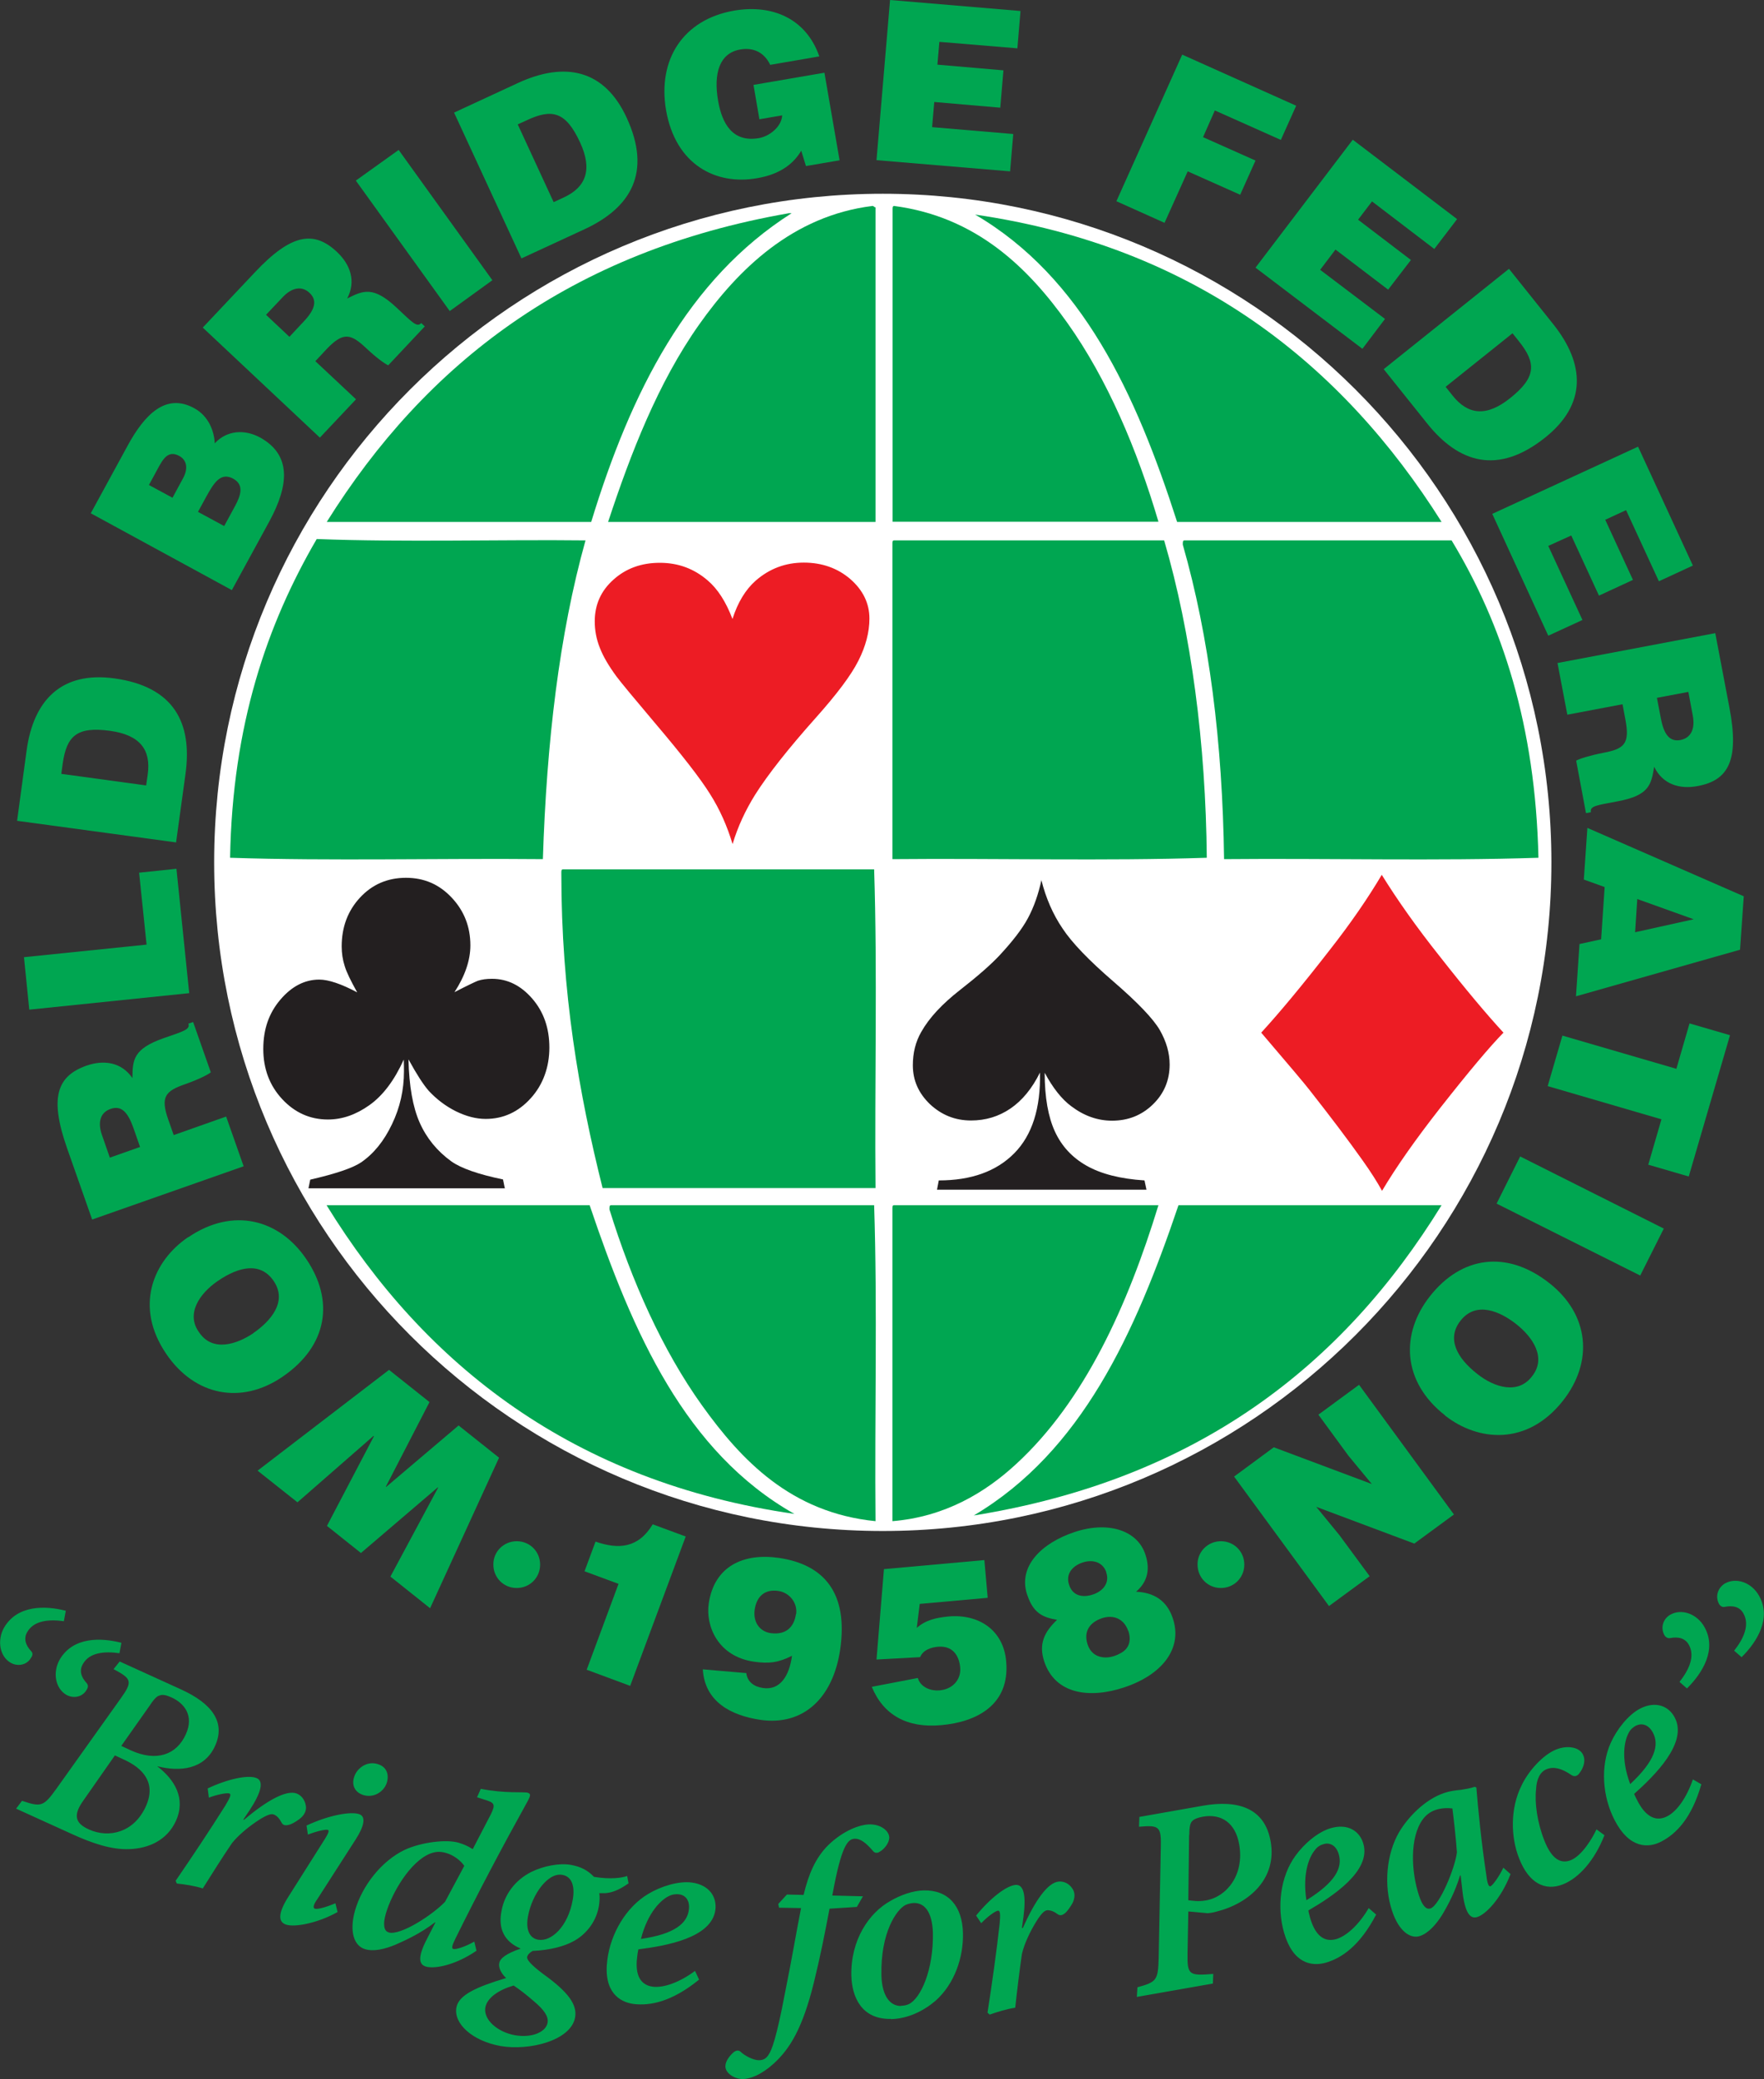
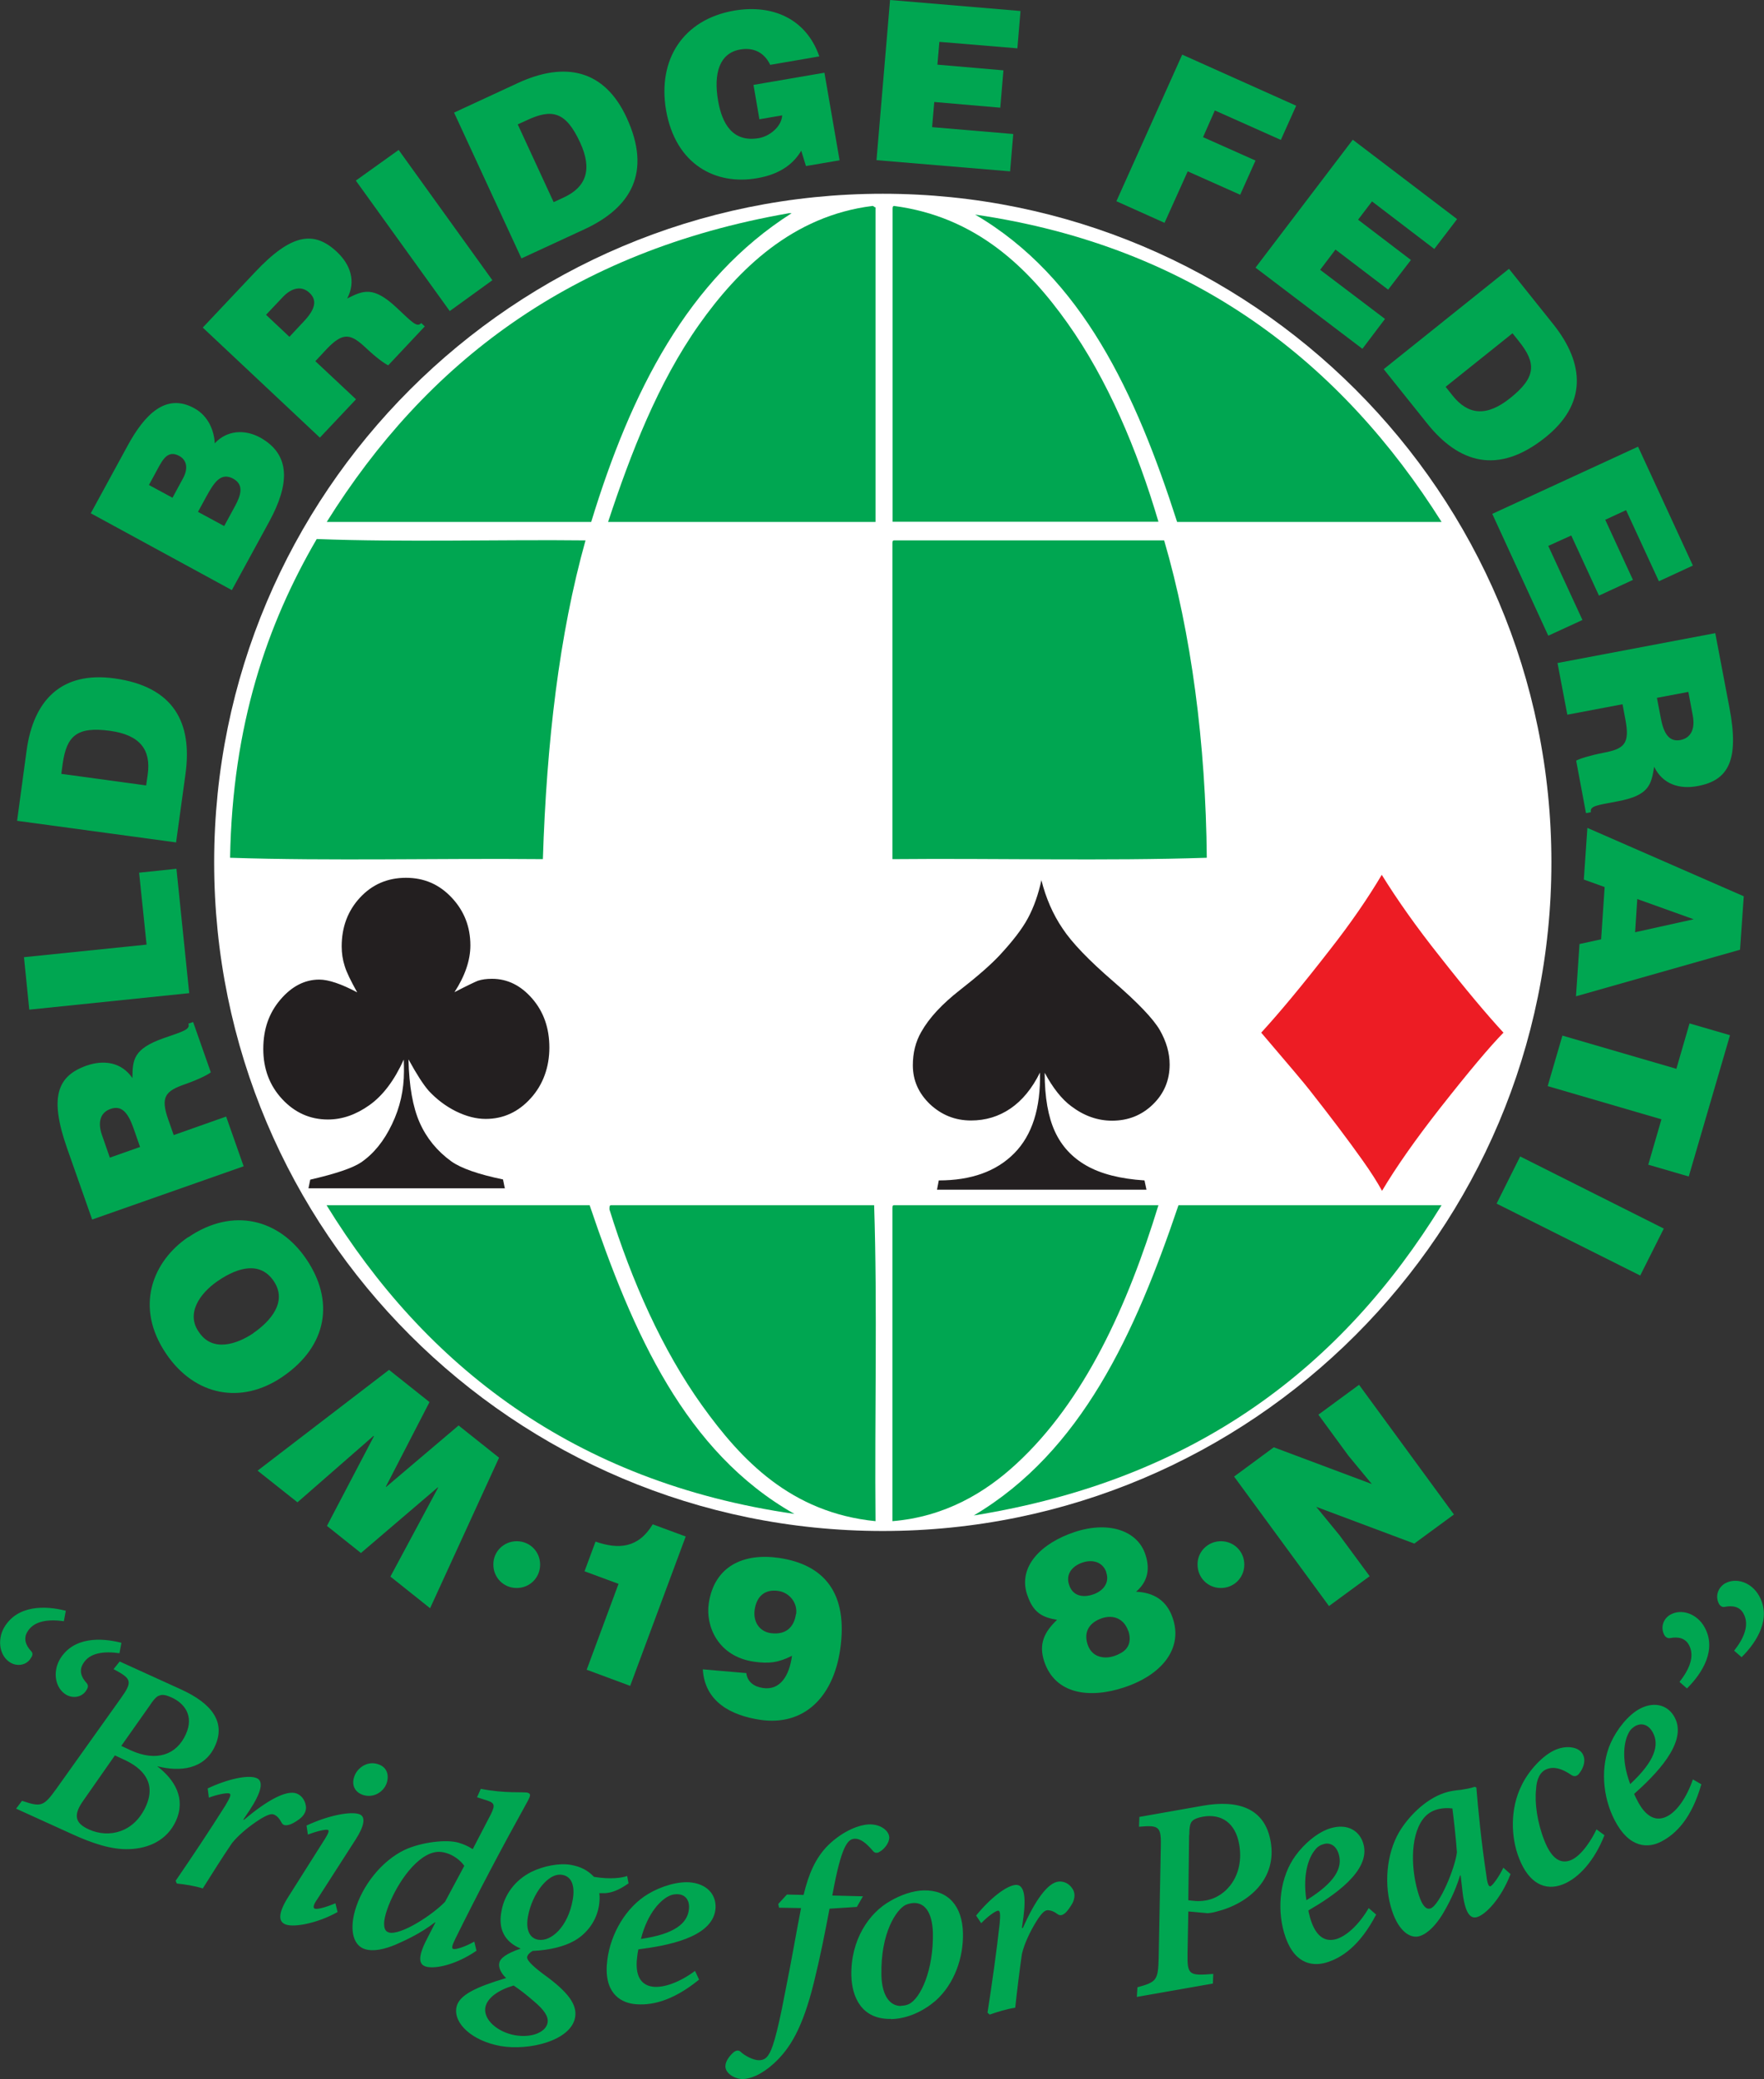
<svg xmlns="http://www.w3.org/2000/svg" id="Layer_2" data-name="Layer 2" viewBox="0 0 89.78 105.81">
  <rect x="0" y="0" width="89.78" height="105.81" fill="#333333" stroke="none" />
  <defs>
    <style> .cls-1 { fill: #fff; } .cls-2 { fill-rule: evenodd; } .cls-2, .cls-3 { fill: #00a651; } .cls-4 { fill: #ed1c24; } .cls-5 { fill: #231f20; } </style>
  </defs>
  <g id="Livello_1" data-name="Livello 1">
    <path class="cls-2" d="M88.65,84.34h0l-.39-.34c.5-.63,.79-1.31,.48-1.88-.19-.36-.54-.43-.96-.35-.1,.03-.22-.03-.29-.15-.22-.41-.03-.84,.3-1.04,.59-.33,1.37-.04,1.74,.63,.64,1.14-.1,2.34-.89,3.12m-2.78,1.59h0c.79-.78,1.53-1.98,.89-3.12-.37-.67-1.16-.96-1.74-.63-.34,.19-.52,.63-.3,1.04,.07,.12,.19,.17,.29,.15,.42-.08,.77,0,.96,.35,.31,.57,.02,1.24-.48,1.88l.39,.34Zm-2.58,1.89h0c.24-.12,.61-.09,.85,.37,.32,.61,.12,1.42-1.16,2.61-.51-1.36-.27-2.26-.08-2.6,.08-.18,.24-.3,.38-.38Zm2.88,2.74h0c-.31,.91-.8,1.62-1.31,1.88-.66,.34-1.17-.12-1.51-.79-.06-.11-.12-.23-.17-.35,1.05-.94,2.74-2.6,2.07-3.88-.3-.59-.97-.87-1.77-.46-.61,.32-1.19,1.07-1.49,1.74-.54,1.2-.42,2.75,.2,3.94,.75,1.45,1.72,1.43,2.38,1.08,.75-.39,1.54-1.19,2.03-2.91l-.43-.25Zm-4.91,2.54h0l.41,.3c-.5,1.28-1.3,2.18-2.11,2.5-.93,.37-1.75-.08-2.23-1.31-.44-1.1-.46-2.56,.12-3.72,.35-.74,1.09-1.56,1.76-1.83,.6-.24,1.22-.11,1.38,.29,.11,.23,.06,.58-.19,.91-.11,.16-.26,.2-.41,.1-.51-.35-.9-.44-1.26-.3-.34,.13-.52,.53-.54,1.02-.08,.7,.06,1.7,.42,2.61,.37,.94,.83,1.21,1.35,1,.57-.23,1.11-1.14,1.3-1.56Zm-8.46,4.03h0c-.19,.06-.39-.11-.57-.66-.4-1.21-.48-2.95,.19-3.87,.15-.21,.38-.4,.67-.49,.3-.1,.63-.1,.84-.07,.06,.47,.18,1.48,.23,2.23-.08,.76-.88,2.71-1.35,2.86Zm3.73-2.09h0c-.21,.45-.55,.92-.66,.96-.08,.03-.16-.1-.21-.55-.26-1.7-.42-3.37-.51-4.48l-.09-.03c-.2,.07-.43,.11-.68,.15-.32,.03-.6,.07-.86,.16-.99,.33-1.86,1.24-2.31,2.01-.64,1.11-.78,2.7-.35,3.99,.35,1.06,.95,1.44,1.42,1.28,.42-.14,.81-.57,1.12-1.06,.32-.53,.68-1.22,.92-2.02h.03s.11,.95,.11,.95c.15,1.11,.45,1.26,.75,1.16,.42-.14,1.19-.91,1.68-2.18l-.36-.32Zm-9.14-1.19h0c-.16,.04-.34,.14-.45,.3-.26,.3-.66,1.13-.44,2.56,1.49-.92,1.84-1.66,1.65-2.33-.14-.5-.5-.61-.76-.53Zm2.28,3.26h0l.38,.33c-.83,1.59-1.76,2.22-2.57,2.45-.72,.2-1.67,.04-2.12-1.54-.37-1.29-.19-2.84,.58-3.9,.43-.6,1.14-1.22,1.81-1.41,.87-.25,1.47,.16,1.65,.8,.4,1.39-1.58,2.68-2.8,3.39,.02,.13,.06,.26,.09,.38,.21,.73,.61,1.28,1.32,1.08,.55-.16,1.18-.76,1.66-1.58Zm-9.13-3.72h0c0-.43,.05-.62,.16-.72,.09-.09,.26-.16,.52-.21,.96-.17,1.67,.32,1.86,1.41,.27,1.54-.63,2.67-1.7,2.85-.4,.07-.7,.01-.89-.01l.04-3.32Zm-2.54-.93h0l-.02,.51c1.04-.09,1.14-.02,1.11,1.09l-.11,5.61c-.03,1.12-.11,1.2-1.08,1.47l-.03,.49,3.87-.68,.02-.49c-1.23,.1-1.33,.06-1.31-1.05l.04-2.13,.98,.09c.15-.01,.31-.04,.45-.08,1.71-.43,3.09-1.71,2.76-3.57-.29-1.68-1.63-2.14-3.45-1.82l-3.23,.57Zm-5.98,5.67h0l.08-.58c.14-1.07,.02-1.65-.4-1.62-.47,.04-1.29,.67-2.01,1.56l.26,.39c.31-.33,.72-.63,.86-.64,.1,0,.12,.17,.08,.64-.17,1.53-.39,3.06-.62,4.55l.11,.1c.37-.13,.88-.29,1.3-.35,.1-.92,.22-1.9,.34-2.73,.12-.52,.41-1.14,.74-1.67,.27-.43,.42-.55,.55-.56,.17-.01,.36,.07,.53,.2,.11,.08,.22,.07,.36-.04,.13-.1,.25-.28,.39-.51,.14-.28,.15-.56-.02-.78-.15-.22-.4-.35-.67-.33-.56,.04-1.22,.98-1.83,2.36h-.04Zm-6.15,3.96h0c-.56,.01-.97-.51-1-1.55-.05-2.2,.78-3.37,1.23-3.59,.13-.06,.27-.09,.42-.1,.54-.01,.93,.44,.97,1.5,.04,1.9-.62,3.36-1.23,3.65-.12,.05-.24,.08-.39,.08Zm-.51,.66h0c-1.5,.03-1.99-1.11-2.02-2.2-.04-1.81,.89-3.19,1.98-3.8,.53-.31,1.16-.53,1.7-.54,1.26-.03,1.97,.81,2,2.17,.03,1.24-.43,2.59-1.4,3.45-.61,.52-1.41,.91-2.26,.93Zm-5.3-6.33h0l-.44,.48,.04,.19,1.12,.02c-.26,1.32-.45,2.5-.82,4.33-.44,2.33-.68,2.9-.82,3.11-.12,.21-.29,.31-.52,.3-.25,0-.7-.21-.94-.45-.09-.06-.19-.05-.3,.02-.22,.18-.44,.46-.45,.72-.02,.35,.43,.66,.87,.67,.39,0,.96-.22,1.58-.78,.84-.76,1.48-1.82,2.05-4.12,.36-1.47,.54-2.42,.8-3.77l1.39-.09,.31-.54-1.56-.04c.46-2.53,.78-2.9,1.17-2.89,.26,0,.55,.21,.89,.61,.1,.14,.25,.13,.37,.04,.2-.11,.45-.41,.47-.68,.02-.3-.33-.68-.95-.7-.56-.01-1.42,.34-2.16,1.06-.65,.65-1,1.48-1.25,2.53l-.86-.02Zm-5.48-.01h0c-.16-.02-.36,0-.53,.09-.36,.17-1.06,.78-1.42,2.18,1.73-.25,2.35-.8,2.44-1.48,.07-.52-.22-.76-.49-.79Zm.8,3.89h0l.21,.45c-1.39,1.13-2.49,1.34-3.33,1.24-.74-.1-1.55-.63-1.34-2.25,.17-1.33,.95-2.68,2.08-3.35,.63-.38,1.53-.67,2.22-.58,.89,.12,1.28,.73,1.2,1.39-.19,1.43-2.51,1.83-3.92,2.01-.03,.13-.05,.26-.06,.38-.1,.75,.05,1.42,.79,1.52,.57,.07,1.38-.23,2.15-.8Zm-9.16,3.28h0c-.89-.16-1.61-.79-1.51-1.41,.09-.49,.66-.89,1.44-1.12,.26,.17,.62,.44,1.02,.79,.55,.46,.76,.79,.71,1.1-.08,.47-.78,.79-1.66,.64Zm1.19-4.86h0c.64,.11,1.51-.65,1.75-2.04,.12-.67-.04-1.18-.53-1.26-.4-.07-.77,.21-1.07,.58-.3,.38-.57,.93-.68,1.54-.12,.67,.08,1.1,.52,1.18Zm4.51-3.24h0c-.26,.09-.83,.18-1.68,.04-.3-.32-.66-.52-1.18-.61-.57-.1-1.38,.05-2.01,.36-.85,.43-1.38,1.18-1.52,2.01-.17,.87,.14,1.54,.98,1.89-.75,.26-1.05,.5-1.09,.74-.05,.22,.09,.52,.35,.76-1.51,.45-2.41,.86-2.53,1.49-.16,.82,.8,1.71,2.25,1.97,1.44,.25,3.58-.27,3.79-1.46,.11-.64-.33-1.28-1.63-2.21-.58-.44-.84-.71-.81-.87,.04-.13,.14-.22,.28-.3,.89-.04,1.62-.24,2.07-.49,.54-.28,1.15-.9,1.3-1.79,.04-.25,.05-.48,.02-.66,.12,0,.19,0,.28,0,.29-.01,.68-.12,1.21-.5l-.07-.37Zm-12.13,2.87h0c.61,.17,2.24-.9,2.87-1.56l.98-1.83c-.19-.28-.56-.55-.91-.65-.33-.1-.56-.07-.81,.02-1.03,.4-1.96,2-2.27,3.05-.17,.58-.09,.9,.13,.96Zm4.36,.47h0l.11,.46c-1.08,.74-2.12,.93-2.56,.81-.32-.09-.5-.38,.05-1.43l.42-.82h-.03c-.73,.56-1.47,.9-2.02,1.14-.57,.23-1.1,.35-1.53,.22-.55-.16-.82-.88-.51-1.97,.36-1.25,1.34-2.52,2.54-3.09,.83-.38,2.09-.54,2.72-.36,.23,.07,.43,.14,.73,.33l.92-1.77c.25-.51,.2-.6-.36-.76l-.34-.11,.19-.43c1.25,.25,2.18,.14,2.39,.2,.16,.05,.15,.14,0,.42-1.32,2.38-2.52,4.65-3.69,7.02-.17,.34-.19,.48-.1,.51,.14,.04,.62-.12,1.06-.37Zm-7.07-1.96h0l.11,.45c-.99,.56-2.18,.79-2.62,.64-.33-.11-.51-.45,.15-1.47l1.84-2.91c.17-.28,.21-.4,.14-.44-.12-.04-.58,.07-1.02,.24l-.07-.46c1.13-.53,2.25-.73,2.68-.58,.37,.12,.24,.64-.18,1.29l-1.94,3.02c-.23,.32-.23,.46-.14,.5,.14,.05,.62-.09,1.06-.28Zm2.18-7.07h0c-.58-.2-1.09,.22-1.22,.63-.15,.43,.03,.79,.44,.93,.51,.17,1.04-.12,1.21-.6,.13-.39,.03-.81-.43-.96Zm-6.87,2.82h0l.33-.49c.59-.9,.73-1.48,.34-1.63-.44-.17-1.46,.05-2.48,.53l.06,.47c.42-.16,.92-.26,1.05-.21,.1,.04,.03,.2-.21,.61-.82,1.3-1.68,2.59-2.53,3.83l.06,.14c.39,.04,.92,.12,1.32,.25,.49-.78,1.02-1.62,1.49-2.31,.34-.42,.86-.85,1.39-1.19,.43-.27,.62-.31,.74-.26,.16,.06,.29,.22,.39,.41,.06,.12,.17,.16,.34,.12,.16-.03,.35-.14,.57-.3,.25-.19,.38-.44,.32-.71-.05-.26-.21-.49-.46-.59-.52-.2-1.53,.36-2.67,1.33h-.04Zm-6.54-3.26h0l-1.6,2.29c-.59,.82-.33,1.19,.29,1.47,1.02,.46,2.29,.15,2.89-1.17,.55-1.21-.15-1.95-1.12-2.39l-.45-.21Zm.34-.49h0l.47,.22c1.32,.6,2.34,.23,2.81-.82,.43-.95-.09-1.58-.73-1.87-.23-.1-.44-.17-.6-.1-.12,.02-.27,.15-.48,.47l-1.48,2.1Zm-.09-4.3h0l3.12,1.42c1.58,.72,2.29,1.67,1.73,2.89-.54,1.18-1.77,1.32-2.94,1.02h0c.9,.69,1.47,1.65,.95,2.79-.44,.96-1.36,1.4-2.39,1.43-.89,.03-1.85-.29-2.88-.76l-2.86-1.3,.3-.4c.97,.33,1.1,.29,1.74-.6l3.27-4.59c.64-.89,.57-1.02-.35-1.51l.32-.4Zm.09-.96h0l-.1,.54c-.79-.11-1.52-.03-1.85,.53-.21,.34-.11,.68,.18,.99,.08,.1,.09,.2,0,.34-.22,.39-.69,.45-1.03,.26-.57-.33-.71-1.15-.34-1.8,.68-1.16,2.09-1.12,3.14-.85Zm-2.83-1.62c-1.05-.27-2.46-.3-3.14,.85-.37,.65-.23,1.48,.34,1.8,.34,.19,.81,.13,1.03-.26,.1-.14,.09-.25,0-.34-.29-.31-.39-.66-.18-.99,.33-.55,1.06-.64,1.85-.53l.1-.54Z" />
    <g>
      <path class="cls-1" d="M44.93,77.91c18.79,0,34.03-15.24,34.03-34.03S63.72,9.86,44.93,9.86,10.9,25.09,10.9,43.88s15.23,34.03,34.03,34.03h0Z" />
      <path class="cls-5" d="M25.72,60.47H15.7l.09-.44c1.3-.3,2.16-.59,2.59-.88,.64-.44,1.16-1.08,1.57-1.94,.41-.85,.61-1.75,.61-2.69,0-.14,0-.34-.01-.6-.48,1.06-1.06,1.83-1.75,2.32-.69,.49-1.39,.73-2.11,.73-.91,0-1.69-.35-2.33-1.04-.64-.69-.96-1.54-.96-2.55s.29-1.83,.87-2.51c.58-.68,1.24-1.02,1.98-1.02,.47,0,1.12,.22,1.93,.65-.33-.59-.55-1.04-.64-1.35-.1-.31-.15-.64-.15-.99,0-.98,.31-1.81,.93-2.48,.62-.67,1.4-1.01,2.34-1.01s1.7,.34,2.33,1.01c.63,.67,.95,1.48,.95,2.43,0,.75-.27,1.55-.81,2.38,.66-.34,1.06-.53,1.19-.58,.21-.07,.45-.1,.72-.1,.79,0,1.47,.34,2.05,1.01,.58,.67,.87,1.5,.87,2.49s-.32,1.89-.95,2.58c-.63,.7-1.4,1.05-2.29,1.05-.49,0-.99-.13-1.52-.39-.52-.26-.98-.61-1.38-1.04-.28-.32-.62-.85-1.03-1.6,.03,1.36,.22,2.43,.57,3.22,.35,.79,.89,1.45,1.61,1.97,.49,.35,1.37,.66,2.63,.92l.09,.44h0Z" />
-       <path class="cls-4" d="M37.28,42.94c-.27-.9-.64-1.74-1.14-2.53-.49-.79-1.44-2.01-2.85-3.67-1.03-1.22-1.67-1.99-1.91-2.31-.39-.53-.68-1.02-.85-1.46-.18-.45-.26-.9-.26-1.35,0-.84,.31-1.55,.95-2.12,.63-.57,1.42-.86,2.36-.86s1.74,.3,2.43,.89c.52,.44,.94,1.1,1.27,1.97,.27-.85,.67-1.5,1.18-1.95,.71-.62,1.53-.92,2.45-.92s1.72,.28,2.37,.84c.64,.56,.97,1.23,.97,2.01,0,.69-.19,1.41-.56,2.14-.37,.74-1.1,1.71-2.19,2.93-1.4,1.57-2.42,2.87-3.06,3.88-.5,.8-.89,1.64-1.15,2.51h0Z" />
      <path class="cls-5" d="M53,44.78c.23,.92,.59,1.75,1.08,2.47,.48,.73,1.35,1.63,2.59,2.7,1.24,1.07,2.03,1.9,2.36,2.47,.33,.58,.5,1.16,.5,1.75,0,.81-.29,1.49-.86,2.04-.57,.55-1.26,.82-2.07,.82-.73,0-1.42-.24-2.07-.73-.49-.36-.94-.93-1.36-1.71,0,1.26,.18,2.25,.52,2.99,.34,.74,.87,1.32,1.61,1.74,.74,.42,1.72,.67,2.95,.75l.1,.47h-10.66l.09-.47c1.65,0,2.93-.46,3.84-1.38,.91-.92,1.35-2.29,1.31-4.11-.4,.81-.9,1.42-1.5,1.83-.6,.41-1.27,.61-2.01,.61-.81,0-1.5-.28-2.09-.83-.58-.56-.87-1.21-.87-1.98,0-.63,.14-1.2,.43-1.7,.4-.71,1.06-1.42,1.97-2.13,.91-.71,1.58-1.3,2.01-1.76,.66-.71,1.15-1.34,1.45-1.9,.3-.56,.53-1.21,.69-1.96h0Z" />
      <path class="cls-4" d="M70.32,44.51c.8,1.29,1.78,2.68,2.95,4.15,1.34,1.71,2.43,3,3.25,3.89-.66,.67-1.75,1.96-3.25,3.87-1.22,1.56-2.2,2.95-2.93,4.18-.24-.44-.57-.96-.99-1.55-.73-1.03-1.63-2.22-2.7-3.58-.23-.3-1.05-1.27-2.46-2.92,.9-.98,2.07-2.38,3.49-4.21,1.06-1.35,1.94-2.63,2.65-3.83h0Z" />
      <path class="cls-3" d="M59.98,61.33h13.39c-5.04,8.18-12.45,13.96-23.81,15.79,5.48-3.25,8.21-9.25,10.42-15.79h0Z" />
      <path class="cls-3" d="M45.5,61.33h13.46c-1.56,5.1-3.76,9.97-7.24,13.17-1.58,1.46-3.63,2.69-6.3,2.91v-15.86c0-.1-.01-.21,.07-.22h0Z" />
      <path class="cls-3" d="M31.1,61.33h13.39c.17,5.21,.02,10.74,.07,16.08-4.3-.43-6.83-3.1-8.83-5.89-2.02-2.82-3.58-6.33-4.71-9.97,0-.1-.01-.21,.07-.22h0Z" />
      <path class="cls-3" d="M16.62,61.33h13.39c2.2,6.52,4.87,12.57,10.42,15.71-11.25-1.62-18.81-7.58-23.81-15.71h0Z" />
-       <path class="cls-3" d="M28.64,44.24h15.85c.17,5.26,.02,10.84,.07,16.22h-13.89c-1.21-4.82-2.1-9.97-2.1-16,0-.1-.01-.21,.07-.22h0Z" />
-       <path class="cls-3" d="M60.27,27.5h13.61c2.58,4.27,4.27,9.43,4.42,16.15-5.19,.17-10.69,.02-16,.07-.08-5.95-.76-11.32-2.1-16,0-.1-.01-.21,.07-.22h0Z" />
      <path class="cls-3" d="M45.5,27.5h13.75c1.38,4.71,2.12,10.35,2.17,16.15-5.19,.17-10.69,.02-16,.07V27.72c0-.1-.01-.21,.07-.22h0Z" />
      <path class="cls-3" d="M16.12,27.43c4.37,.17,9.43,.02,13.68,.07-1.34,4.79-1.98,10.28-2.17,16.22-5.28-.05-10.76,.1-15.92-.07,.12-6.76,1.88-11.88,4.41-16.22h0Z" />
      <path class="cls-3" d="M49.63,10.92c11.19,1.63,18.68,7.61,23.74,15.64h-13.46c-2.1-6.54-4.83-12.45-10.28-15.64h0Z" />
      <path class="cls-3" d="M30.09,26.56h-13.46c5.04-8.06,12.4-13.77,23.52-15.71h.14c-5.28,3.35-8.18,9.09-10.2,15.71h0Z" />
      <path class="cls-3" d="M45.5,10.48c4.2,.55,6.84,3.16,8.83,5.96,2.03,2.86,3.54,6.42,4.63,10.11h-13.53V10.7c0-.1-.01-.21,.07-.22h0Z" />
      <path class="cls-3" d="M44.42,10.48c.06,.01,.07,.07,.14,.07V26.56h-13.61c1.15-3.49,2.54-7.08,4.63-10.04,1.98-2.8,4.76-5.54,8.83-6.04h0Z" />
      <polygon class="cls-3" points="19.03 73.09 19.01 73.07 15.14 76.45 13.11 74.84 19.8 69.71 21.86 71.35 19.64 75.65 19.65 75.67 23.34 72.54 25.4 74.18 21.89 81.84 19.87 80.23 22.3 75.7 22.28 75.69 18.37 79.03 16.64 77.65 19.03 73.09 19.03 73.09" />
      <path class="cls-3" d="M12.89,67.84c.86-.59,1.76-1.59,1.04-2.65-.65-.96-1.73-.77-2.85,0-.92,.63-1.64,1.67-.94,2.62,.68,1,1.9,.61,2.76,.03h0Zm-3.32-4.87c2.3-1.57,4.65-.91,6.01,1.09,1.45,2.12,1.1,4.43-1.2,6-2.12,1.45-4.48,.95-5.91-1.15-1.65-2.41-.69-4.73,1.1-5.95h0Z" />
      <path class="cls-3" d="M7.13,58.37l-.35-1c-.28-.78-.61-1.13-1.15-.94-.55,.19-.65,.71-.45,1.3l.41,1.18,1.53-.54h0Zm1.69-.6l2.69-.95,.89,2.53-7.71,2.71-1.28-3.64c-.9-2.57-.51-3.66,.99-4.19,.89-.31,1.78-.18,2.34,.63,.01-.92,.03-1.48,1.59-2.03,1.01-.35,1.36-.44,1.26-.74l.24-.08,.9,2.56c-.15,.12-.62,.36-1.3,.6-1.01,.35-1.28,.64-.86,1.82l.27,.77h0Z" />
      <polygon class="cls-3" points="9.63 50.54 1.49 51.38 1.22 48.71 7.46 48.07 7.08 44.41 8.98 44.21 9.63 50.54 9.63 50.54" />
      <path class="cls-3" d="M7.44,39.96l.08-.56c.17-1.24-.39-2-1.92-2.21-1.69-.23-2.21,.26-2.41,1.68l-.07,.51,4.32,.59h0Zm1.53,2.91l-8.1-1.1,.48-3.55c.35-2.61,1.79-4.06,4.46-3.7,3.05,.42,3.99,2.27,3.63,4.87l-.48,3.49h0Z" />
      <path class="cls-3" d="M10.08,26.05l1.33,.72,.56-1.03c.31-.58,.44-1.08-.1-1.38-.63-.34-.97,.18-1.38,.93l-.41,.75h0Zm-2.5-1.37l1.2,.65,.53-.98c.26-.47,.23-.92-.19-1.15-.56-.3-.82,.15-1.09,.65l-.45,.83h0Zm4.22,5.35l-7.18-3.91,1.87-3.43c.88-1.62,1.96-2.7,3.39-1.92,.74,.4,1.02,1.17,1.05,1.79,.62-.67,1.52-.72,2.3-.3,1.6,.88,1.49,2.41,.48,4.27l-1.91,3.5h0Z" />
      <path class="cls-3" d="M14.73,17.14l.72-.77c.57-.6,.72-1.07,.31-1.46-.42-.4-.93-.25-1.36,.2l-.86,.91,1.18,1.11h0Zm1.31,1.23l2.08,1.95-1.84,1.95-5.96-5.6,2.65-2.81c1.87-1.99,3.02-2.13,4.18-1.04,.69,.65,.98,1.5,.52,2.37,.82-.41,1.33-.65,2.53,.48,.78,.73,1.02,1.01,1.24,.77l.18,.17-1.86,1.98c-.18-.08-.6-.38-1.13-.88-.78-.73-1.16-.84-2.02,.07l-.56,.6h0Z" />
      <polygon class="cls-3" points="22.89 15.83 18.11 9.19 20.29 7.63 25.06 14.26 22.89 15.83 22.89 15.83" />
      <path class="cls-3" d="M28.17,10.29l.52-.24c1.13-.52,1.48-1.41,.83-2.81-.72-1.55-1.41-1.73-2.71-1.12l-.46,.21,1.83,3.96h0Zm-1.63,2.86l-3.43-7.42,3.26-1.51c2.39-1.1,4.39-.68,5.52,1.76,1.29,2.79,.23,4.59-2.15,5.69l-3.2,1.48h0Z" />
      <path class="cls-3" d="M42.72,8.16l-1.7,.29-.24-.78c-.35,.59-.99,1.19-2.26,1.4-2.06,.36-4.13-.66-4.62-3.46-.44-2.57,.86-4.62,3.47-5.07,1.93-.33,3.66,.4,4.33,2.33l-2.5,.43c-.3-.63-.85-.9-1.53-.78-1.04,.18-1.37,1.2-1.12,2.62,.2,1.14,.73,2.12,2.07,1.89,.54-.09,1.16-.58,1.19-1.16l-1.16,.2-.3-1.75,3.61-.62,.77,4.45h0Z" />
      <polygon class="cls-3" points="44.61 8.15 45.3 0 51.94 .56 51.78 2.46 47.81 2.13 47.71 3.29 51.07 3.58 50.91 5.48 47.55 5.19 47.44 6.47 51.57 6.82 51.41 8.72 44.61 8.15 44.61 8.15" />
      <polygon class="cls-3" points="56.82 10.24 60.17 2.78 65.97 5.38 65.19 7.12 61.83 5.62 61.23 6.98 63.9 8.17 63.12 9.91 60.45 8.72 59.27 11.34 56.82 10.24 56.82 10.24" />
      <polygon class="cls-3" points="63.9 13.62 68.85 7.11 74.16 11.15 73 12.67 69.83 10.25 69.12 11.18 71.81 13.23 70.65 14.74 67.97 12.7 67.19 13.73 70.49 16.23 69.34 17.75 63.9 13.62 63.9 13.62" />
      <path class="cls-3" d="M73.58,19.69l.35,.44c.78,.98,1.72,1.1,2.93,.13,1.33-1.06,1.34-1.78,.44-2.9l-.32-.4-3.41,2.73h0Zm-3.16-.9l6.38-5.11,2.24,2.8c1.65,2.06,1.71,4.1-.39,5.78-2.4,1.92-4.4,1.32-6.03-.73l-2.2-2.75h0Z" />
      <polygon class="cls-3" points="75.95 26.15 83.37 22.73 86.16 28.78 84.43 29.58 82.76 25.96 81.7 26.45 83.11 29.51 81.38 30.31 79.97 27.25 78.8 27.78 80.54 31.55 78.8 32.35 75.95 26.15 75.95 26.15" />
      <path class="cls-3" d="M84.33,35.51l.2,1.04c.15,.81,.44,1.21,.99,1.11,.57-.11,.75-.6,.64-1.22l-.23-1.23-1.59,.3h0Zm-1.76,.33l-2.8,.53-.5-2.63,8.03-1.52,.72,3.79c.51,2.68-.05,3.7-1.61,3.99-.93,.18-1.79-.09-2.22-.98-.15,.91-.25,1.46-1.87,1.76-1.05,.2-1.41,.23-1.35,.55l-.25,.05-.5-2.67c.17-.1,.67-.26,1.38-.4,1.05-.2,1.36-.44,1.13-1.67l-.15-.8h0Z" />
      <path class="cls-3" d="M86.2,46.78l-2.87-1.03-.11,1.69,2.98-.66h0Zm-5.41-4.65l7.96,3.48-.19,2.72-8.35,2.37,.18-2.66,1.1-.24,.18-2.66-1.06-.38,.18-2.62h0Z" />
      <polygon class="cls-3" points="88.05 52.68 85.95 59.87 83.89 59.27 84.56 56.96 78.77 55.27 79.52 52.7 85.32 54.39 85.99 52.08 88.05 52.68 88.05 52.68" />
      <polygon class="cls-3" points="77.37 58.85 84.68 62.52 83.48 64.91 76.17 61.25 77.37 58.85 77.37 58.85" />
-       <path class="cls-3" d="M77.18,67.39c-.82-.65-2.04-1.2-2.84-.19-.72,.91-.21,1.89,.85,2.72,.87,.69,2.08,1.06,2.79,.11,.75-.95,.01-2-.8-2.64h0Zm-3.64,4.63c-2.19-1.72-2.26-4.16-.76-6.06,1.59-2.02,3.9-2.38,6.08-.66,2.02,1.59,2.26,3.99,.68,5.99-1.81,2.29-4.31,2.07-6,.74h0Z" />
      <polygon class="cls-3" points="66.99 76.68 68.17 78.12 69.71 80.21 67.64 81.73 62.81 75.14 64.83 73.65 69.82 75.52 68.63 74.08 67.1 71.99 69.17 70.47 74 77.07 71.98 78.55 66.99 76.68 66.99 76.68" />
      <path class="cls-3" d="M32.07,85.79l-2.21-.82,1.62-4.37-1.73-.64,.56-1.51c1.18,.41,2.18,.33,2.91-.88l1.68,.62-2.83,7.61h0Z" />
      <path class="cls-3" d="M40.52,82.14c.08-.57-.34-1.1-.91-1.18-.69-.1-1.1,.28-1.2,.95-.09,.63,.25,1.12,.83,1.2,.8,.1,1.18-.35,1.27-.97h0Zm-2.54,2.99c.06,.46,.39,.7,.85,.77,.87,.13,1.34-.61,1.48-1.64-.69,.35-1.18,.41-1.94,.3-1.84-.27-2.46-1.82-2.3-2.95,.28-1.93,1.79-2.59,3.58-2.33,2.3,.34,3.53,1.79,3.11,4.67-.36,2.44-1.86,3.89-4.06,3.57-1.48-.22-2.83-.91-2.93-2.57l2.2,.19h0Z" />
-       <path class="cls-3" d="M44.99,79.85l5.11-.46,.17,1.92-3.46,.31-.15,1.22c.46-.41,1.01-.52,1.61-.58,1.53-.14,2.8,.68,2.94,2.28,.2,2.21-1.49,3.09-3.31,3.25-1.74,.16-2.94-.52-3.53-1.95l2.34-.45s.03,.05,.03,.08c.17,.41,.65,.59,1.08,.55,.69-.06,1.1-.57,1.05-1.16-.06-.66-.42-1.12-1.13-1.06-.35,.03-.76,.16-.91,.53l-2.22,.12,.38-4.61h0Z" />
      <path class="cls-3" d="M57.42,82.99c-.21-.61-.75-.84-1.34-.64-.62,.21-.95,.68-.72,1.35,.25,.73,1.03,.78,1.63,.45,.48-.23,.6-.66,.44-1.15h0Zm-1.11-2.97c-.17-.52-.68-.68-1.2-.51-.55,.18-.89,.61-.69,1.16,.19,.56,.71,.64,1.21,.47,.51-.17,.86-.59,.67-1.13h0Zm-4.03,1.14c-.49-1.46,.75-2.64,2.39-3.19,1.72-.58,3.21-.1,3.62,1.12,.25,.73,.14,1.39-.47,1.91,.91,.04,1.57,.45,1.87,1.35,.52,1.53-.54,2.87-2.45,3.51-1.78,.6-3.53,.36-4.09-1.3-.3-.9,0-1.51,.65-2.13-.7-.12-1.2-.32-1.51-1.25h0Z" />
      <path class="cls-3" d="M26.29,80.81c-.65,0-1.18-.52-1.18-1.19-.01-.66,.53-1.19,1.19-1.19s1.19,.52,1.19,1.19-.53,1.19-1.19,1.19h-.01Z" />
      <path class="cls-3" d="M62.13,80.81c-.65,0-1.18-.52-1.18-1.19-.01-.66,.53-1.19,1.19-1.19s1.19,.52,1.19,1.19-.53,1.19-1.19,1.19h-.01Z" />
    </g>
  </g>
</svg>